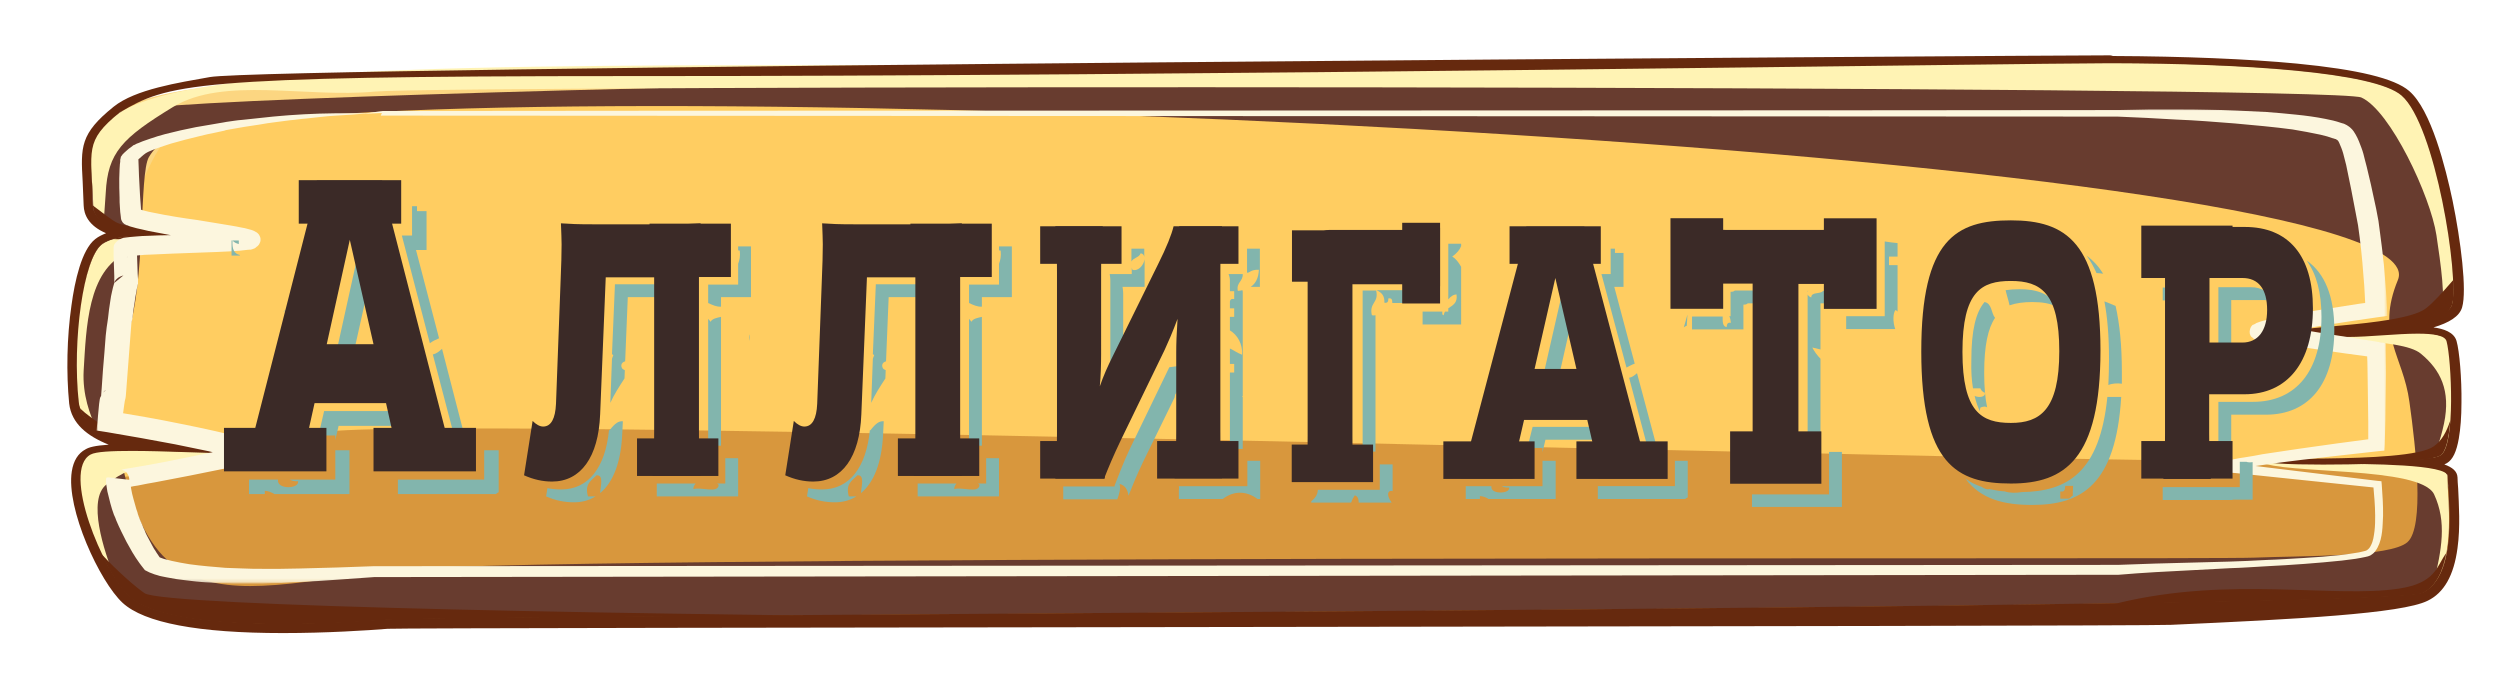
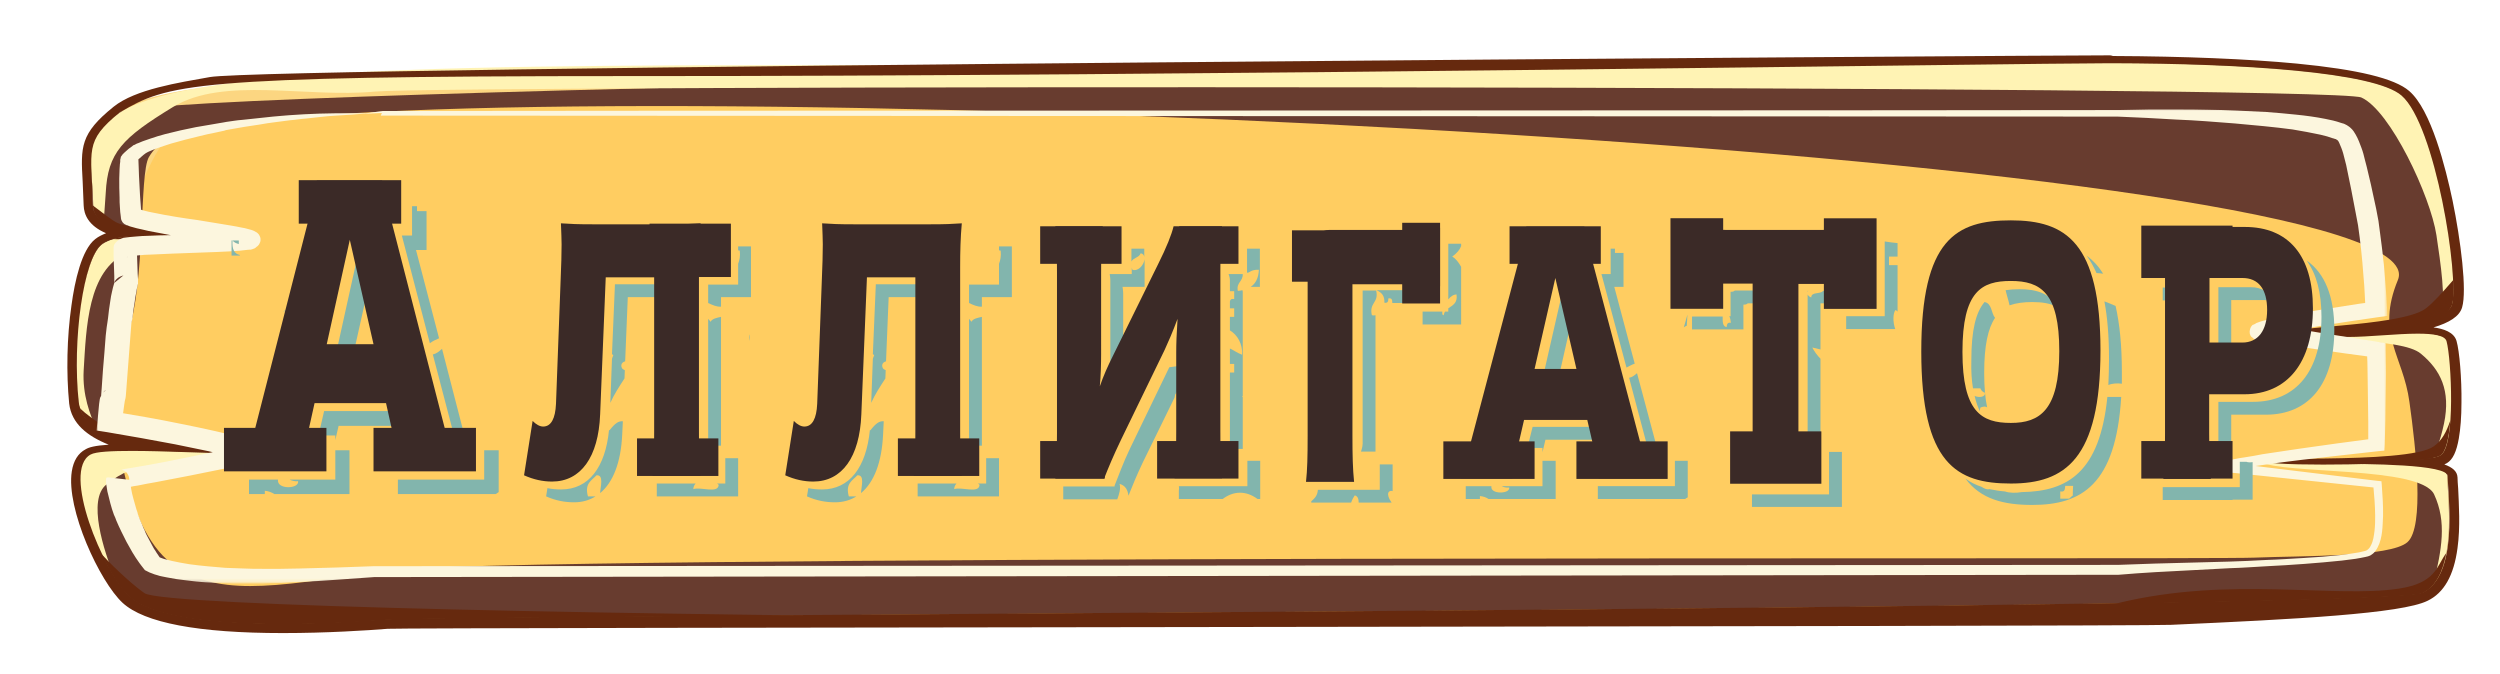
<svg xmlns="http://www.w3.org/2000/svg" version="1.1" id="Buttons" x="0px" y="0px" viewBox="0 0 759 204.5" style="enable-background:new 0 0 759 204.5;" xml:space="preserve">
  <style type="text/css">
	.st0{fill:#FFCD61;}
	.st1{fill:#FCD681;}
	.st2{fill:#D8973D;}
	.st3{filter:url(#Adobe_OpacityMaskFilter);}
	.st4{fill:url(#SVGID_1_);}
	.st5{mask:url(#frame_1_);fill:#683C2F;}
	.st6{fill:#FFF3B4;}
	.st7{fill:#66290E;}
	.st8{filter:url(#Adobe_OpacityMaskFilter_1_);}
	.st9{fill:#666666;}
	.st10{mask:url(#Light_1_);fill:#FCF6DE;}
	.st11{fill:#82B5AD;}
	.st12{fill:#3B2A27;}
</style>
  <g>
    <g>
      <g>
        <path class="st0" d="M36.5,34.2c9.2-7.3,566.2-15.1,604.9-14.9c39.2,0.1,79.5,2.6,87.8,9.8c10.3,8.9,17.6,55.3,15.3,63.5     c-2.3,8.2-33.5,9.6-33.5,9.6s30.4-3.5,31.8,1.7c1.4,5.2,2.8,31.6-1.8,34.5c-4.7,2.9-43.2,2.5-43.2,2.5s45.2-3.5,45.3,3.8     c0.1,7.3,3.3,30.1-7.6,35.4c-10.8,5.3-600.7,6.7-618.2,8.1c-17.5,1.4-65.9,4.1-78-7.1c-8.1-7.5-20.7-38-11.8-42.9     c5.2-2.8,47.1-0.8,47.1-0.8s-48.7,3.3-50.7-15.3s1.4-43.4,7-47.8c5.6-4.4,24.2-2.8,24.2-2.8s-26.5,2.4-26.8-9.2     C27.8,45.6,25.4,43,36.5,34.2z" />
      </g>
    </g>
    <g id="top_6_">
      <g id="top_5_">
        <path class="st1" d="M744.4,92.5c2.3-8.2-5-54.6-15.3-63.5c-8.4-7.2-48.6-9.7-87.8-9.8c-18.2,0-147.7,1.9-282.7,1.6     C206.9,20.6,48.3,18.7,36.5,34.2c-8.3,10.8-8.6,11.5-8.2,28.1c0.2,6,7.4,8.3,14.3,9c-4.6,0.3-9.3,1.1-11.7,3     c-2.8,2.2-5.1,9.7-6.4,18.9c8.7,6.6,16.4-51.3,31.7-55.2c34.1-8.7,639.3-32.4,673-8.9c14.3,9.9-9.1,55.1,13.4,66     C743.6,94.3,744.2,93.4,744.4,92.5z" />
      </g>
    </g>
    <g>
-       <path class="st2" d="M687.7,139.8c-33.2,1.7-541.6-13.6-588.2-8.8c-22.4,2.3-64.3,20-74.9,11.9c-1.7,10.2,8,31.9,14.6,38.2    c12.1,11.1,60.5,8.5,78,7.1c17.5-1.4,607.4-2.8,618.2-8.1c9-4.4,9.1-22.7,8.5-32.3C725,143,702,139.1,687.7,139.8z" />
-     </g>
+       </g>
    <defs>
      <filter id="Adobe_OpacityMaskFilter" filterUnits="userSpaceOnUse" x="23.5" y="19.2" width="721.3" height="170.3">
        <feColorMatrix type="matrix" values="1 0 0 0 0  0 1 0 0 0  0 0 1 0 0  0 0 0 1 0" />
      </filter>
    </defs>
    <mask maskUnits="userSpaceOnUse" x="23.5" y="19.2" width="721.3" height="170.3" id="frame_1_">
      <g class="st3">
        <linearGradient id="SVGID_1_" gradientUnits="userSpaceOnUse" x1="383.097" y1="1274.285" x2="383.097" y2="1083.671" gradientTransform="matrix(1 0 0 1 0 -1079)">
          <stop offset="0" style="stop-color:#A3A3A3" />
          <stop offset="0.101" style="stop-color:#898989" />
          <stop offset="0.313" style="stop-color:#585858" />
          <stop offset="0.514" style="stop-color:#323232" />
          <stop offset="0.699" style="stop-color:#171717" />
          <stop offset="0.861" style="stop-color:#060606" />
          <stop offset="0.984" style="stop-color:#000000" />
        </linearGradient>
        <rect x="15.4" y="4.7" class="st4" width="735.5" height="190.6" />
      </g>
    </mask>
    <path id="frame_20_" class="st5" d="M728,85c-6.8,16.5,1.6,22.9,3.5,37c2,14.2,4.6,38-0.6,42.6c-5.2,4.6-31.9,4.1-46.5,4.7   c-14.5,0.7-534.7-1.1-568.9,4.1s-50,7.7-63.6-2.5c-13.6-10.2-21.3-46.4-13.2-69.3c5.6-15.9,3.5-48.8,6.5-53.9   c3-5.1,7.9-7.9,29.7-10.6C207.9,20.8,743.5,47.3,728,85z M640.3,19.2c-38.3,0-594.8,7.6-603.9,14.9c-11.1,8.9-8.6,11.5-8.2,28.1   c0.2,6.8,4.3,8.8,7.6,9.3c1-0.3,1.8-0.4,2.5-0.4c1.2,0,2,0.3,2,0.3s-1,0.2-2.4,0.2c-0.6,0-1.3,0-2.1-0.1c-1.4,0.4-3.1,1.2-5,2.7   c-5.6,4.4-8,29.1-7,47.8c0.7,12.8,15,13.3,15,13.3s-6.2,0-11.4,2.8c-8.9,4.8,3.6,35.3,11.8,42.9c7.3,6.7,27.6,8.4,46.5,8.4   c12.6,0,24.5-0.8,31.5-1.3c17.5-1.4,607.4-2.8,618.2-8.1s7.7-28.2,7.6-35.4c-0.1-3.1-2.7-4.4-5.7-4.8c-1.8,0.5-3.7,0.5-5.2,0.5   c-1.8,0-3.2-0.2-3.2-0.2s2.7-0.5,5.7-0.5c0.9,0,1.8,0,2.7,0.2c1.2-0.3,2.5-0.8,3.6-1.5c4.7-2.9,3.3-29.3,1.8-34.5   c-0.8-2.9-8.4-3.6-8.4-3.6s8.6-2.6,10-7.8c2.3-8.2-5-54.6-15.3-63.5c-8.4-7.2-48.6-9.7-87.8-9.8C641,19.2,640.7,19.2,640.3,19.2   L640.3,19.2z" />
    <g id="light_28_">
      <g>
        <path class="st6" d="M23.8,122c0.4,3.6,2.5,6.4,5.6,8.5c-2.1-4.6-4.4-10.6-4-18c0.8-13.1,1.2-30.3,13-35.7     c11.7-5.4,32.2-3.8,35.1-4.4c2.1-0.5-21.6-1.3-34.8-1.7c1.2,0.3,2.5,0.5,3.8,0.6c-4.6,0.3-9.3,1.1-11.7,3     C25.2,78.7,21.9,103.4,23.8,122z" />
      </g>
      <g>
        <path class="st6" d="M73.7,136.5l-27.6,0.2c-8.7,0-17.4-0.1-19.5,1c-7.4,4-0.2,26.9,8.3,37.9c-3.5-8.6-8.4-23.9-2.6-28.5     c9.9-7.9,15.1-4.9,32.6-7.3C88.9,136.3,73.7,136.5,73.7,136.5z" />
      </g>
      <g>
        <path class="st6" d="M744,103.9c-1-5.3-46.5-4.6-45.5-3.2c2.8,3.5,30.4,1.5,36.5,6.7c5.9,4.9,9.1,11.1,7,21.2     c-1.2,5.6-2.7,9.1-3.5,10.6c1.1-0.2,2-0.5,2.4-0.8C745.6,135.4,745,109.2,744,103.9z" />
      </g>
      <g>
        <path class="st6" d="M743,144.6c-0.1-2.7-7.4-4.5-7.1-4.5c-14.6,0.2-51.9-1.1-49.7,0.1c7,3.9,48.7,1.2,52.8,9.9     c3.9,8.4,2.3,16.7-0.2,27.2C745.6,169.3,743.1,151,743,144.6z" />
      </g>
      <g>
        <path class="st6" d="M716.9,29.6c8.8,3.9,21,30,22.8,41.8c1.3,8.8,2.9,19.3,1.4,24.6c1.7-1,3-2.2,3.4-3.6     c2.3-8.2-5-54.6-15.3-63.5c-8.4-7.2-48.6-9.7-87.8-9.8c-19.8-0.1-166.8-0.5-311.2,0.5C192.2,20.5,64.4,16.7,36.5,34.1     c-12.3,7.6-8.6,11.5-8.2,28.1c0.1,2.4,1.2,4.2,3.1,5.6c0.2-1.9,0.4-4.7,0.7-9.2c0.6-12.3,5-16.7,20.4-26.1     c15.4-9.4,40.5-2.7,61.4-4.7C134.7,25.9,708.1,25.7,716.9,29.6z" />
      </g>
    </g>
    <g id="dark_5_">
      <g>
-         <path class="st7" d="M42.5,71.3c-3,0.2-6,0.6-8.4,1.3c17.8,0.1,39.2,0.9,42.7,0.1c6.1-1.3-35.5-1.7-41.7-5.3     c-1.1-0.6-3.6-2.5-6.9-5C28.5,68.3,35.6,70.5,42.5,71.3z" />
+         <path class="st7" d="M42.5,71.3c-3,0.2-6,0.6-8.4,1.3c17.8,0.1,39.2,0.9,42.7,0.1c6.1-1.3-35.5-1.7-41.7-5.3     c-1.1-0.6-3.6-2.5-6.9-5C28.5,68.3,35.6,70.5,42.5,71.3" />
      </g>
      <g>
        <path class="st7" d="M742.7,167.9c-2.9,3.8-3,9.1-14.4,10.8c-19.5,3-51.2-3.9-85.3,4.4c-34.1,8.3-587.5,4.8-599.1-3     c-2.5-1.7-7.9-6.3-13.2-12c2.7,5.7,5.8,10.5,8.5,13c12.1,11.1,60.5,8.5,78,7.1c17.5-1.4,607.4-2.8,618.2-8.1     C739.7,178,741.7,173.3,742.7,167.9z" />
      </g>
      <g>
        <path class="st7" d="M700.5,101.2c6.2,1.2,27.7-0.5,20,0c9.4-1.1,22.5-3.6,24-8.8c0.4-1.5,0.5-4.1,0.4-7.5     c-3.6,4.2-6.6,7.4-8.5,8.8C728.5,99.5,688.8,99,700.5,101.2z" />
      </g>
      <g>
        <path class="st7" d="M30.8,129c-2.3-1.7-4.4-3-6.6-5.1c2.4,7.9,14.1,11.4,25.6,12.8c-1.7,0-3.5,0-5.2,0     c12.3,0.5,24.8,0.6,30.8,0.5C91.6,137,37.1,133.7,30.8,129z" />
      </g>
      <g>
        <path class="st7" d="M687.1,140.2c8.4,1.7,46.7,0.4,41.4,0c6-0.4,11-1,12.4-1.9c1.7-1.1,2.6-5.3,3-10.6c-1.2,3.5-2.5,6-5,7.8     C730.9,141.3,676.3,138,687.1,140.2z" />
      </g>
    </g>
    <path id="top_x5F_frame_4_" class="st7" d="M640.3,19.2c0.3,0,0.7,0,1,0c39.2,0.1,79.5,2.6,87.8,9.8c10.3,8.9,17.6,55.3,15.3,63.5   c-2.3,8.2-46.1,7.7-36.9,9.4c1.5,0.3,3.3,0.4,5.4,0.4c6.3,0,14.7-1,21.1-1c4.8,0,8.4,0.5,8.8,2.4c1.4,5.2,2.8,31.6-1.8,34.5   c-2.4,1.5-11.8,1.7-21.7,1.7c-2.9,0-5.9,0-8.7,0c-6.3,0-11.9,0.1-15.1,0.5c-2.2,0.3,0.5,0.4,5.5,0.4c1.4,0,3,0,4.8,0   c14.3,0,37.2,0.2,37.3,3.7c0.2,7.3,3.3,30.1-7.6,35.4c-10.8,5.3-600.7,6.7-618.2,8.1c-7,0.5-18.9,1.3-31.5,1.3   c-18.9,0-39.3-1.7-46.5-8.4c-8.1-7.5-20.7-38-11.8-42.9c1.6-0.9,6.6-1.1,12.6-1.1c9.7,0,22.3,0.7,29.3,0.7c2.6,0,4.4-0.1,5.2-0.3   c3.8-1.4-48.7,3.3-50.7-15.3s1.4-43.4,7-47.8c2.7-2.1,7.1-2.5,11.6-2.5c2.8,0,5.7,0.2,8,0.2c1.8,0,3.4-0.1,4.5-0.5   c4.7-1.5-26.5,2.4-26.8-9.2c-0.4-16.7-2.8-19.2,8.2-28.1c14.7-8.5,20.3-11,153.2-11C360.1,23.2,614.8,19.2,640.3,19.2 M640.4,16.8   L640.4,16.8c-18.2,0-559.8,3.5-576.7,6.6c-9.5,1.7-22.6,3.7-29.2,9c-10.2,8.2-10,12.2-9.4,22.8c0.1,2.1,0.2,4.4,0.3,7.2   c0.1,2.7,1.4,6.1,6.8,8.4c-1.2,0.5-2.3,1-3.3,1.8c-4.1,3.2-6.2,12.7-7.2,20.1c-1.4,9.7-1.6,20.6-0.7,29.8c0.7,6.1,5.5,9.9,12,12.5   c-4.3,0.3-6,0.8-7,1.4c-2.3,1.2-3.7,3.5-4.2,6.7c-1.8,11.4,8.5,33.5,15.4,39.9c6.6,6.1,23,9.2,48.7,9.2c13.2,0,25.6-0.8,31.8-1.3   c4.6-0.4,531.5-0.7,541.4-1.2c38-1.7,70-3.4,77.9-7.3c5-2.4,8-7.7,9.1-16c0.9-6.4,0.4-13.5,0.2-18.1c-0.1-1.4-0.2-2.5-0.2-3.4   c-0.1-1.8-1.5-3-4-3.9c0.3-0.1,0.5-0.3,0.8-0.4c1.8-1.1,2.9-3.5,3.6-7.5c0.5-2.9,0.8-6.5,0.8-10.9c0.1-7.2-0.6-15.6-1.5-18.7   c-0.8-2.7-4-3.7-7-4.1c4.7-1.4,7.9-3.3,8.7-6.1c1.5-5.1-0.4-20.2-2.9-32.4c-2.1-9.9-6.5-27.6-13.2-33.3c-4.4-3.8-15.6-6.5-34.1-8.3   c-14.7-1.4-34.1-2.2-55.8-2.3C641,16.8,640.7,16.8,640.4,16.8L640.4,16.8z" />
    <defs>
      <filter id="Adobe_OpacityMaskFilter_1_" filterUnits="userSpaceOnUse" x="29.3" y="33.1" width="695.6" height="143.9">
        <feColorMatrix type="matrix" values="1 0 0 0 0  0 1 0 0 0  0 0 1 0 0  0 0 0 1 0" />
      </filter>
    </defs>
    <mask maskUnits="userSpaceOnUse" x="29.3" y="33.1" width="695.6" height="143.9" id="Light_1_">
      <g class="st8">
        <rect x="17.4" y="1.1" class="st9" width="736.6" height="197.8" />
      </g>
    </mask>
    <path id="Light_6_" class="st10" d="M116.2,33.7c3-0.1,524.2-0.2,527.2-0.3s6-0.1,8.9-0.2c3,0,6,0,8.9,0s6,0,8.9,0.1   c6,0.1,11.9,0.4,17.9,0.7c3,0.2,6,0.5,9,0.8c3,0.3,6,0.7,9,1.3c1.5,0.3,3,0.6,4.7,1.2c0.2,0.1,0.4,0.1,0.7,0.2l0.3,0.1l0.4,0.2   l0.2,0.1l0.2,0.1l0.1,0.1c0.1,0,0.1,0,0.2,0.1c0.3,0.2,0.6,0.4,0.8,0.6c0.8,0.7,1.2,1.4,1.6,2.1c0.8,1.4,1.2,2.6,1.7,3.9   s0.8,2.5,1.1,3.8c0.7,2.5,1.2,5,1.8,7.4l1.6,7.4l0.7,3.7l0.5,3.8c0.3,2.5,0.7,5,0.9,7.5c0.2,1.3,0.3,2.5,0.4,3.8   c0.1,1.3,0.2,2.5,0.3,3.8c0.2,2.5,0.4,5,0.5,7.6l0.1,2.3l-2.8,0.4l-8.9,1.3c-3,0.5-5.9,0.9-8.9,1.4c-2.9,0.5-5.9,1-8.8,1.5   c-1.5,0.3-2.9,0.5-4.3,0.9c-0.7,0.1-1.4,0.3-2,0.5c-0.3,0.1-0.6,0.2-0.8,0.2l-0.2,0.1c0,0,0,0,0.1,0l0.1,0l0.1-0.1   c0.1,0,0.2-0.2,0.4-0.4c0.2-0.2,0.4-0.6,0.5-1.3c0-0.3-0.1-0.6-0.2-0.9c-0.1-0.1-0.1-0.2-0.2-0.4c-0.1-0.1-0.2-0.2-0.2-0.3   c-0.1,0-0.1-0.1-0.2-0.2c-0.1,0-0.2-0.1-0.2-0.1c-0.1,0-0.2-0.1-0.3-0.2s-0.1,0-0.2-0.1l-0.1,0c-0.2-0.1-0.2,0-0.1,0l1.1,0.2   l2.2,0.4l4.4,0.7l8.9,1.5l17.8,2.8l2.3,0.4v1.8c0,2.4,0.1,4.9,0.1,7.3l-0.1,7.2l-0.1,7.2c0,1.2-0.1,2.4-0.1,3.7l-0.1,3.7l-0.1,1.7   l-2,0.2l-11.6,1.3l-11.4,1.3c-3.8,0.5-7.6,0.9-11.4,1.5c-1.9,0.3-3.8,0.5-5.7,0.8c-0.9,0.1-1.9,0.3-2.8,0.5   c-0.4,0.1-0.9,0.2-1.3,0.3c-0.2,0-0.4,0.1-0.6,0.1c-0.1,0-0.2,0-0.2,0H677c0,0,0.1,0,0.2-0.1c0,0,0.1-0.1,0.2-0.1l0.1-0.1   c0.1,0,0.1-0.1,0.1-0.2c0.1,0,0.1-0.1,0.1-0.2s0.1-0.2,0.1-0.3c0.1-0.2,0-0.5-0.1-0.7c-0.2-0.3-0.2-0.4-0.3-0.5   c-0.1,0-0.2-0.1-0.2-0.1c-0.1,0-0.1,0-0.1,0c-0.1,0-0.2-0.1-0.2-0.1s-0.1,0-0.1,0c-0.2,0-0.1,0-0.1,0l0.7,0.1l1.4,0.2l2.9,0.4   l5.7,0.7l11.5,1.4l11.5,1.4l11.5,1.4l1.1,0.1l0.1,1l0.3,4.7c0.1,1.6,0.1,3.2,0.1,4.8c-0.1,1.6-0.1,3.2-0.3,4.8   c-0.2,1.6-0.5,3.2-1.4,4.9c-0.2,0.4-0.5,0.8-0.8,1.2s-0.8,0.8-1.3,1.1c-0.6,0.3-1.1,0.4-1.6,0.5c-0.5,0.1-1,0.2-1.5,0.3   c-1.9,0.4-3.8,0.5-5.7,0.8c-3.7,0.4-7.5,0.7-11.3,1s-7.5,0.5-11.3,0.7s-7.5,0.5-11.3,0.6l-22.6,1.2c-3.7,0.2-7.5,0.5-11.2,0.8   l-529.6,0.7l-11.3,0.8c-3.7,0.3-7.5,0.5-11.3,0.7l-5.7,0.3c-1.9,0-3.8,0.1-5.7,0.2c-1.9,0-3.7,0-5.7,0c-1,0-2,0-2.9,0l-2.9-0.1   c-3.8-0.1-7.7-0.4-11.5-0.9c-2-0.2-3.9-0.5-5.9-0.9c-0.5-0.1-1-0.2-1.5-0.3s-1-0.2-1.5-0.4c-0.5-0.1-1-0.3-1.5-0.5   c-0.3-0.1-0.5-0.2-0.8-0.3l-0.4-0.2l-0.4-0.2l-0.6-0.3l-0.4-0.5c-0.2-0.3-0.5-0.6-0.7-0.9l-0.6-0.8c-0.4-0.5-0.7-1.1-1.1-1.6   c-0.3-0.5-0.7-1.1-1-1.6l-0.9-1.6l-0.9-1.6c-0.3-0.5-0.5-1.1-0.8-1.6s-0.5-1.1-0.8-1.6l-0.8-1.7l-0.7-1.6c-0.2-0.6-0.4-1.1-0.7-1.7   c-0.4-1.1-0.8-2.3-1.1-3.5c-0.3-1.2-0.6-2.4-0.9-3.6c-0.1-0.6-0.2-1.2-0.3-1.9c-0.1-0.3-0.1-0.7-0.1-1c0-0.2,0-0.4,0-0.6v-0.3   l0.1-0.4l6.9,0.8c0.2-0.7-0.3-1.7-0.6-2.1c-0.2-0.4-1-0.9-1.1-0.9c-0.2-0.1-0.4-0.2-0.6-0.2c-0.2,0-0.2,0-0.3,0c-0.1,0-0.2,0-0.2,0   h-0.1h-0.2c-0.2,0-0.2,0-0.2,0c0,0,0.1,0,0.1,0l0.5,0c0.4,0,0.8-0.1,1.2-0.2c0.8-0.1,1.7-0.3,2.5-0.4c1.7-0.3,3.4-0.6,5.2-0.9   c3.4-0.6,6.9-1.3,10.3-2l10.3-2.1l5.2-1.1l2.5-0.5c-0.1,0-0.1,0-0.1,0c-0.1,0-0.2,0-0.5,0.2l-0.1,0.1c-0.1,0-0.1,0.1-0.2,0.1   c-0.1,0.1-0.2,0.1-0.3,0.3c-0.1,0.1-0.2,0.3-0.3,0.5c-0.1,0.2-0.2,0.4-0.2,0.7s-0.1,0.5-0.1,0.7c0,0.1,0.1,0.2,0.1,0.3   s0.1,0.2,0.1,0.3c0.1,0.1,0.1,0.2,0.1,0.2c0,0,0.1,0.1,0.1,0.2c0.1,0,0.1,0.1,0.1,0.1l0.1,0.1c0.2,0.3,0.3,0.3,0.4,0.4   c0.1,0,0.1,0,0.1,0s-0.1,0-0.2-0.1c-0.5-0.2-1.2-0.5-2-0.7c-0.8-0.2-1.6-0.5-2.4-0.6c-1.6-0.4-3.3-0.8-5-1.2   c-3.4-0.7-6.8-1.4-10.2-2.1c-3.4-0.6-6.9-1.3-10.3-1.9c-3.4-0.6-6.9-1.2-10.4-1.8l-3.2-0.5l0.3-2.8c0.2-1.8,0.3-3.5,0.5-5.3   l0.2-1.4l0.1-0.4l0.1-0.3l0.1-0.1l0.1-0.2c0,0,0.1-0.2,0.1-0.3c0.4-0.3-1,0.5,1.6-1.6c4-1-3.3,1.1-0.4,0.3c0.1,0-0.1,0-0.4,0.3   c-0.4,0.4-0.8,0.9-0.9,1.4c-0.1,0.2-0.1,0.6-0.1,0.5l0,0l0,0l0.1-0.6l0.2-2.6c0.2-3.5,0.5-7,0.8-10.5l0.4-5.2l0.3-2.6l0.2-1.3   l0.2-1.4l0.3-2.6l0.4-2.7c0.1-0.9,0.3-1.8,0.5-2.7c0.2-0.9,0.4-1.8,0.7-2.7l2.8-2.3c-2.7,0.7-2.9,2.6-2.7,2.1   c-0.1,0.1-0.1,0.4-0.1,0.4v0.1v0.1v0v-0.1v-0.3v-0.7v-1.4l-0.1-2.9l-0.1-2.9v-1.5c0-0.3,0-0.5,0-0.9v-0.2V75v-0.1   c0.1-0.1,0.1-0.3,0.1-0.5c1.3-2.3,3.7-2.2,2.7-2.1l0,0H37h0.1l0.4-0.1c1.4-0.2,2.5-0.3,3.8-0.4c1.2-0.1,2.4-0.2,3.5-0.2   c2.3-0.1,4.6-0.2,6.9-0.2l13.7-0.2c2.2,0,4.5-0.1,6.7-0.2c0.5,0,1-0.1,1.5-0.1c0.3,0,0.4,0,0.7-0.1h0.1c0,0-0.1,0-0.1,0l0,0h0.1   c0.1,0,0,0,0,0h-0.1c-0.1,0-0.2,0-0.4,0.2c-0.1,0-0.2,0.1-0.3,0.1c-0.2,0.1-0.3,0.2-0.4,0.3s-0.2,0.2-0.3,0.3s-0.2,0.2-0.3,0.4   c-0.1,0.1-0.2,0.3-0.2,0.5s-0.1,0.4-0.1,0.6c0,0.4,0.1,0.7,0.2,1.1c0.1,0.1,0.1,0.2,0.2,0.3c0.1,0.1,0.2,0.2,0.2,0.3   c0.1,0.1,0.2,0.2,0.3,0.3c0.1,0,0.1,0.1,0.2,0.1c0.2,0.1,0.3,0.2,0.3,0.2c0.1,0,0.1,0,0,0c-0.1,0-0.3-0.1-0.5-0.2   c-0.4-0.1-1-0.2-1.5-0.4c-2.1-0.5-4.3-0.8-6.5-1.2l-6.7-1.1c-4.5-0.8-8.9-1.6-13.5-2.5c-1.1-0.3-2.3-0.5-3.5-0.8   c-0.6-0.2-1.2-0.3-1.8-0.5c-0.3-0.1-0.7-0.2-1-0.4l-0.1,0l-0.1,0c0.1,0-0.8-0.4-0.4-0.2c-0.3-0.1-0.7-0.5-0.8-0.6   c-0.1-0.1-0.1-0.2-0.2-0.3l-0.1-0.2c-0.1-0.1-0.1-0.2-0.1-0.2c-0.1-0.1-0.1-0.2-0.1-0.3c-0.1-0.3-0.1-0.4-0.1-0.6   c-0.1-0.6-0.1-1.1-0.2-1.6l-0.1-1.5c-0.1-1-0.1-2-0.1-2.9c-0.1-1.9-0.1-3.9-0.1-5.8l0.1-2.9l0.1-1.5l0.1-0.7v-0.4v-0.2   c0-0.1,0-0.1,0.1-0.4l0.1-0.5l0.3-0.4l0.2-0.3c0.1-0.1,0.2-0.2,0.2-0.2l0.4-0.4c0.3-0.3,0.6-0.5,0.9-0.8c0.3-0.3,0.6-0.5,0.9-0.7   l0.9-0.7l0.2-0.1l0.1,0c0.5-0.3,0.9-0.5,1.3-0.6c0.4-0.2,0.8-0.3,1.2-0.5c0.8-0.3,1.5-0.5,2.3-0.8c1.5-0.5,3-1,4.6-1.4   c3.1-0.8,6.2-1.5,9.3-2.1c1.6-0.3,3.1-0.5,4.7-0.8l2.3-0.4l0.6-0.1l0.6-0.1l1.1-0.2c1.6-0.2,3.1-0.5,4.7-0.6l4.7-0.5   c1.6-0.2,3.1-0.3,4.7-0.5l2.3-0.2l2.4-0.2c1.6-0.1,3.1-0.2,4.7-0.3l4.7-0.2c1.6,0,3.1-0.1,4.7-0.1c1.6,0,3.1,0,4.7,0   c1.6,0,3.1,0,4.7,0L116.2,33.7v0.6l-4.7,0.2c-1.6,0-3.1,0.2-4.7,0.3c-1.6,0.1-3.1,0.2-4.7,0.3c-1.6,0.1-3.1,0.2-4.7,0.4L92.8,36   c-1.6,0.1-3.1,0.4-4.7,0.5l-2.3,0.3l-2.3,0.3c-1.5,0.2-3.1,0.4-4.6,0.7l-4.6,0.7c-1.5,0.3-3.1,0.5-4.6,0.8l-1.1,0.2L68,39.7   l-0.5,0.1l-2.3,0.5c-1.5,0.3-3,0.6-4.5,1c-3,0.7-6,1.5-8.8,2.3c-1.4,0.5-2.9,0.9-4.2,1.4c-0.7,0.3-1.4,0.5-2,0.8   c-0.3,0.1-0.7,0.3-0.9,0.4s-0.5,0.3-0.7,0.4l0.3-0.2l-0.8,0.6c-0.3,0.2-0.5,0.5-0.7,0.6c-0.2,0.2-0.5,0.5-0.7,0.6l-0.3,0.3   c-0.1,0-0.1,0.1-0.1,0.1L41.6,49l0.4-1l0.1,2.6l0.1,2.8c0.1,1.9,0.2,3.8,0.3,5.7c0.1,1,0.1,1.9,0.2,2.8l0.1,1.4   c0.1,0.5,0.1,0.9,0.2,1.2c0,0.1,0.1,0.1,0,0.1c0,0,0,0-0.1-0.1c0,0-0.1-0.1-0.1-0.1s-0.1-0.1-0.1-0.1c-0.1,0-0.1-0.1-0.2-0.2   c-0.1-0.1-0.4-0.5-0.7-0.6c0.3,0.1-0.5-0.2-0.4-0.2h0.1l0.1,0c0.2,0,0.4,0.1,0.6,0.2c0.4,0.1,0.9,0.3,1.4,0.4   c1,0.3,2.1,0.5,3.1,0.7c4.3,0.9,8.8,1.6,13.2,2.2l6.7,1.1c2.3,0.4,4.5,0.7,6.8,1.2c0.6,0.1,1.2,0.2,1.8,0.4   c0.3,0.1,0.7,0.2,1.1,0.3c0.2,0.1,0.4,0.1,0.8,0.3c0.2,0.1,0.4,0.2,0.7,0.4c0.1,0,0.2,0.1,0.3,0.2c0.1,0.1,0.3,0.2,0.4,0.4   c0.1,0.1,0.2,0.2,0.2,0.3c0.1,0.1,0.1,0.2,0.2,0.4c0.2,0.4,0.2,0.7,0.2,1.1s-0.2,0.8-0.4,1.2c-0.1,0.2-0.2,0.3-0.3,0.4   c-0.1,0.1-0.2,0.2-0.3,0.3c-0.2,0.1-0.3,0.2-0.5,0.4c-0.1,0.1-0.2,0.1-0.3,0.2c-0.4,0.2-0.7,0.2-0.8,0.3c-0.1,0-0.2,0-0.3,0.1   l-0.2,0l-0.2,0h-0.1c-0.4,0-0.7,0.1-1,0.1c-0.7,0.1-1.2,0.1-1.8,0.2c-2.4,0.2-4.7,0.3-7,0.4L52.3,77c-2.3,0.1-4.5,0.2-6.7,0.3   c-1.1,0-2.2,0.1-3.3,0.2c-1,0.1-2.2,0.2-3,0.4L39,78h-0.1h-0.1l0,0c-1.1,0.1,1.3,0.3,2.6-2c0.1-0.1,0.1-0.3,0.1-0.4v-0.1v-0.1   c0,0,0,0,0,0V76l0.1,1.4l0.1,2.9l0.1,2.9l0.1,1.5v0.8v0.4V86v0.2v0.1l-0.1,0.1c0,0-0.1,0.3-0.1,0.4c0.2-0.5-0.1,1.3-2.7,2.1   l2.8-2.3c-0.2,0.8-0.4,1.6-0.5,2.5c-0.2,0.8-0.3,1.6-0.4,2.5l-0.4,2.5l-0.3,2.6L39.9,98l-0.1,1.3l-0.2,2.6l-0.4,5.2l-0.8,10.5   l-0.2,2.6l-0.1,0.7l-0.2,0.8l-0.2,1.3l-0.7,5.2l-2.9-3.3c3.5,0.6,7,1.2,10.5,1.8c3.5,0.6,6.9,1.3,10.4,2c3.5,0.7,6.9,1.4,10.4,2.2   c1.7,0.4,3.5,0.8,5.3,1.3c0.9,0.2,1.8,0.5,2.7,0.7c0.9,0.3,1.8,0.5,2.9,1c0.3,0.1,0.5,0.3,0.9,0.5c0.2,0.1,0.4,0.2,0.6,0.4   c0.2,0.2,0.5,0.4,0.9,0.8l0.1,0.1c0.1,0.1,0.1,0.1,0.2,0.2c0.1,0.1,0.1,0.1,0.1,0.2c0.1,0.1,0.1,0.2,0.1,0.3   c0.1,0.1,0.1,0.2,0.1,0.3s0.1,0.3,0.1,0.4c0.1,0.3,0,0.5-0.1,0.8c-0.1,0.3-0.2,0.5-0.3,0.8c-0.2,0.3-0.3,0.4-0.4,0.6   c-0.2,0.2-0.3,0.3-0.4,0.4c-0.1,0-0.2,0.1-0.2,0.2l-0.2,0.1c-0.5,0.3-0.8,0.4-1.1,0.5c-0.3,0.1-0.5,0.1-0.8,0.2l-2.7,0.5l-5.2,1.1   l-10.4,2.1c-3.5,0.7-6.9,1.3-10.4,2c-1.7,0.3-3.5,0.6-5.3,1c-0.9,0.1-1.8,0.3-2.7,0.5c-0.4,0.1-0.9,0.1-1.4,0.2   c-0.3,0-0.5,0-0.8,0.1c-0.2,0-0.3,0-0.5,0c-0.2,0-0.3,0-0.5,0H36h-0.2h-0.2c-0.1,0-0.2,0-0.3,0s-0.2,0-0.3-0.1   c-0.2,0-0.4-0.1-0.7-0.2c-0.1,0-0.9-0.5-1.1-0.9c-0.3-0.3-0.8-1.4-0.6-2.1l6.9,0.8l0,0v0.1c0,0,0,0.2,0,0.3c0,0.2,0,0.5,0.1,0.7   c0.1,0.5,0.1,1,0.2,1.5c0.2,1.1,0.4,2.1,0.7,3.1c0.3,1.1,0.6,2.1,0.9,3.2c0.2,0.5,0.4,1.1,0.5,1.6l0.6,1.6l0.7,1.6   c0.2,0.5,0.4,1.1,0.7,1.6c0.2,0.5,0.4,1.1,0.7,1.6l0.8,1.5l0.8,1.5c0.3,0.5,0.5,1,0.9,1.5c0.3,0.5,0.6,1,0.9,1.4l0.4,0.6l0.4,0.5   l-1-0.7l0.2,0.1l0.2,0.1c0.1,0,0.3,0.1,0.5,0.2c0.4,0.1,0.7,0.3,1.1,0.4c0.4,0.1,0.8,0.2,1.2,0.3c0.4,0.1,0.8,0.2,1.2,0.3   c1.7,0.4,3.5,0.7,5.3,1c3.6,0.5,7.3,0.8,11,1.1l2.8,0.1l2.8,0.1c1.8,0.1,3.7,0.1,5.6,0.1h5.5l5.6-0.1c3.7-0.1,7.5-0.2,11.3-0.3   l11.3-0.4l529.6-0.4c3.8-0.1,7.5-0.3,11.3-0.4l11.3-0.3c3.7-0.1,7.5-0.2,11.3-0.3c3.7-0.1,7.5-0.3,11.3-0.5   c3.7-0.1,7.5-0.4,11.3-0.6c3.7-0.2,7.5-0.5,11.2-0.9c1.8-0.2,3.7-0.5,5.5-0.8c0.4-0.1,0.9-0.2,1.3-0.3c0.4-0.1,0.9-0.2,1-0.3   c0.5-0.3,1-0.8,1.3-1.5c0.7-1.3,0.9-2.8,1.1-4.4s0.2-3.1,0.2-4.7s-0.1-3.1-0.2-4.7l-0.4-4.8l1.1,1.1l-11.5-1.2l-11.5-1.2l-11.5-1.2   l-5.7-0.6l-2.9-0.3l-1.5-0.1l-0.8-0.1c-0.2,0-0.4,0-0.8-0.2l-0.2,0c-0.1,0-0.2-0.1-0.3-0.1l-0.1-0.1c-0.1,0-0.2-0.1-0.2-0.2   c-0.2-0.1-0.3-0.2-0.4-0.5c-0.1-0.3-0.2-0.5-0.1-0.8c0-0.1,0.1-0.3,0.1-0.4c0.1-0.1,0.1-0.1,0.1-0.2c0.1-0.1,0.1-0.1,0.2-0.2   l0.1-0.1c0.1,0,0.2-0.1,0.2-0.2c0.2-0.1,0.3-0.2,0.4-0.3c0.1,0,0.2-0.1,0.3-0.1c0.2,0,0.3-0.1,0.5-0.1c0.3-0.1,0.5-0.1,0.8-0.2   c0.5-0.1,1-0.2,1.5-0.3c1-0.2,2-0.4,2.9-0.5c1.9-0.3,3.8-0.6,5.7-1c3.8-0.6,7.6-1.1,11.4-1.7l11.4-1.6l11.3-1.5l-2,2v-3.6   c0-1.2,0-2.4,0-3.6l-0.1-7.2l-0.1-7.2c0-2.4-0.1-4.7-0.2-7.2l2.3,2.2c-6-0.8-12-1.6-17.9-2.5l-8.9-1.3l-4.4-0.7l-2.2-0.3l-1.2-0.2   c-0.3,0-0.6-0.1-1.2-0.3c-0.1,0-0.2,0-0.2-0.1c-0.1,0-0.2-0.1-0.3-0.1c-0.1,0-0.3-0.1-0.4-0.2c-0.1,0-0.2-0.1-0.2-0.2   c-0.1-0.1-0.2-0.1-0.3-0.2c-0.1,0-0.2-0.2-0.3-0.3c-0.1-0.1-0.2-0.2-0.2-0.4c-0.2-0.3-0.2-0.7-0.2-1.1c0.1-0.8,0.3-1.2,0.5-1.5   c0.2-0.3,0.4-0.5,0.6-0.5c0.1-0.1,0.2-0.1,0.2-0.1c0.1,0,0.2-0.1,0.2-0.1c0.2-0.1,0.4-0.2,0.5-0.3c0.3-0.1,0.5-0.2,0.8-0.3   c0.5-0.2,0.9-0.3,1.3-0.4c0.8-0.2,1.6-0.4,2.3-0.6c1.5-0.4,3-0.6,4.6-0.9c3-0.5,6-1.1,9-1.6c3-0.5,6-0.9,8.9-1.4s6-0.9,9-1.3   l-2.7,2.7c-0.1-2.5-0.3-4.9-0.4-7.4c-0.1-1.2-0.2-2.5-0.3-3.7c-0.1-1.2-0.2-2.5-0.3-3.7c-0.2-2.5-0.5-4.9-0.8-7.4l-0.5-3.7   l-0.7-3.7l-1.4-7.3c-0.5-2.5-1-4.9-1.5-7.3c-0.3-1.2-0.6-2.4-0.9-3.5c-0.3-1.1-0.8-2.3-1.2-3.2c-0.2-0.5-0.5-0.9-0.8-1   c-0.1-0.1-0.1,0-0.1-0.1l-0.1,0l-0.1-0.1l-0.1,0l0,0c0.1,0-0.2-0.1,0.1,0l-0.1,0l-0.1,0l-0.2-0.1c-0.1,0-0.2-0.1-0.4-0.1   c-1.1-0.4-2.4-0.8-3.8-1.1c-2.7-0.6-5.6-1.1-8.5-1.6c-2.9-0.4-5.8-0.7-8.7-1c-5.9-0.6-11.8-1.1-17.7-1.5c-2.9-0.2-5.9-0.4-8.9-0.5   l-8.9-0.5c-3-0.1-5.9-0.3-8.9-0.4l-527.3-0.3L116.2,33.7L116.2,33.7z" />
  </g>
  <path class="st11" d="M227.5,101.5v2C227.7,102.7,227.7,102,227.5,101.5z" />
  <path class="st11" d="M512.1,98.9c0.1-1,0.1-2.1,0.2-3.4c-0.4,1.4-0.7,2.7-1.1,3.9C511.5,99.2,511.7,99,512.1,98.9z" />
  <path class="st11" d="M483.4,78.6h-0.6v0.7c0.2-0.1,0.5-0.3,0.7-0.4C483.4,78.7,483.4,78.6,483.4,78.6z" />
-   <path class="st11" d="M332,84h-0.2v0.4C331.9,84.2,331.9,84.1,332,84z" />
  <path class="st11" d="M72.5,74.1c0-0.3,0-0.7,0-1.1h-1.9C71,73.6,71.8,73.9,72.5,74.1z" />
  <path class="st11" d="M88.8,94.5v-0.6c-1.1,0.1-2.1,0.3-2.9,0.6H88.8z" />
  <path class="st11" d="M70.6,73h-0.3v4.6h2.5v-0.2C71.1,77.1,70.4,75.6,70.6,73z" />
  <path class="st11" d="M568.7,84h-0.2v0.4C568.6,84.2,568.6,84.1,568.7,84z" />
  <path class="st11" d="M322.8,87.1h1.3v-1.9c0-0.4-0.1-0.9-0.2-1.2c-0.3,0.4-0.7,0.8-1.1,1.2V87.1z" />
  <path class="st11" d="M338.4,147.4v0.3h-15.6v3.9h16.4c0.6-1.6,1.1-3.3,0.7-4.7c1.8,0.5,2.5,1.9,2.7,3.6c1.2-3,2.4-6,4.4-10.2  l9.6-19.6c0,0,0,0,0,0c0.2-1.3,0.3-1.1,0.5-1.3l2.1-4.5V111c-1.4,0.1-2.8,0.3-4.2,0.5l-11.9,24.6  C340.9,140.7,339.7,144.2,338.4,147.4z" />
  <path class="st11" d="M359.6,102.6c0.1-1,0.2-2,0.3-3.3c-0.5,1.3-0.9,2.6-1.4,3.7C358.9,102.9,359.3,102.7,359.6,102.6z" />
  <path class="st11" d="M323.6,83.3h-0.8v0.7c0.3-0.1,0.6-0.2,0.9-0.4C323.6,83.4,323.6,83.3,323.6,83.3z" />
  <path class="st11" d="M371.2,151.5c3.3-2.5,7.1-2.6,10.6,0h0.8v-11.6h-3.9v7.7h-20.8c0.1,0.4,0.1,0.8,0,1.3h0v2.6H371.2z" />
  <path class="st11" d="M373.4,85v3.4c0.4,0,0.8,0,1.3,0c0,1.3,0,1.6,0,2.4c-0.9-0.2-1.2,0.2-1.3,0.7v2.1c0.4,0,1.3,0,1.3,0  c0,1.3,0,1.3,0,2.6c0,0-0.9,0-1.3,0v4.1c2.3,1.4,3.9,4.1,3.7,7.4c-1.4-0.5-2.4-1.3-3.7-1.9v4.7c0.4,0,1.3,0,1.3,0s0,1.3,0,2.6  c0,0-0.9,0-1.3,0v20.5c0,1.1-0.4,2.7-0.4,2.7h4.3v-15.8c-0.1-0.1-0.2-0.1-0.2-0.2c0.1,0,0.2-0.1,0.2-0.1V88.8c0-0.2,0-0.5-0.1-0.7  c-0.4,0.1-0.9,0.2-1.4,0.2c-0.5-2.6,1.6-2.8,1.5-5.1H373C373,83.3,373.4,84.2,373.4,85z" />
  <path class="st11" d="M379.7,87.1h2.8V75.5h-3.9v7.3c0.8,0.1,1.1-1,3.6-0.9C382.1,84.4,381.2,86.1,379.7,87.1z" />
  <path class="st11" d="M549,88.3h-0.2v0.4C548.8,88.5,548.9,88.4,549,88.3z" />
  <path class="st11" d="M556.6,88.3c0,0-0.3,0-0.4,0h-2.7c-0.8,1.1-3.6,0.2-3.6,2c-0.6-0.2-0.9-0.5-1.1-0.9v43.9h3.9v-24.4  c-1-1-1.8-2.1-2.5-3.4c1.3,0.3,2,0.5,2.5,0.6v-14h3.9V88.3z" />
  <path class="st11" d="M529.3,92.5c1.3,0,1-0.4,1.4-0.4h3.8v-3.9h-7.7c-0.4,0-0.1,0.4-1.4,0.4V96H525c0.3,0.5,0.4,1.2,0.5,2  c-1.1-0.2-1.2,0.5-1.3,1.3c-1.3-0.2-1.2-1.8-1.2-3.2h-9.3v3.9h15.6V92.5z" />
  <path class="st11" d="M422.8,149.1V141h-3.9v7.7h-18.8c-0.1,1.8-1,2.6-2,3.5v0.4h12.1c0.3-0.9,0.8-1.8,1.1-2.2  c0.9,0.2,1.2,1.1,1.2,2.2h10C420.5,149.8,421.7,148.7,422.8,149.1z" />
  <path class="st11" d="M398.1,92h1.3v-1c-0.4-0.1-0.9-0.2-1.3-0.2V92z" />
  <path class="st11" d="M413.7,134.7c0,1-0.5,2.4-0.5,2.4h4.4V95.7c-0.3,0.1-0.7,0.1-1.1,0c-0.9-3.9,2.2-3.7,1.3-7.5h-4.1V134.7z" />
  <path class="st11" d="M420.3,91.9c1.1,0.2,1.2-0.5,1.2-1.3c1.1-0.2,1.2,0.5,1.2,1.3c0,0,0,0.1,0,0.1h5.2v-3.9h-10  C419.5,88.8,420.4,89.8,420.3,91.9z" />
  <path class="st11" d="M439.7,89.4v1.5c0.7-0.9,1.6-1.5,2.5-1.5c0.4,2.6-1.2,3.3-2.5,4.2v1h-1c-0.2,0.3-0.3,0.7-0.4,1.1  c-0.4,0-0.5-0.4-0.4-1.1h-6v3.9h11.7v-5.3V81c-0.7-1.2-1.5-2.4-2.7-3.1c1.5-1.1,2.3-2.1,2.7-3.2V74h-3.9V89.4z" />
  <path class="st11" d="M120.8,150h29.7c0.3-0.2,0.6-0.4,0.9-0.6v-12.7H147v8.9h-26.2V150z" />
  <path class="st11" d="M399.4,88.6v-0.5h-1.3v0.3C398.6,88.6,399,88.6,399.4,88.6z" />
  <path class="st11" d="M133.3,102.7l-7-26.8h3.2V64.1c-1,0-1.9,0-2.9,0c0-0.4,0-0.9,0-1.5h-1.5v8.9H122l8.5,32.7  C131.3,103.6,132.3,103.1,133.3,102.7z" />
  <path class="st11" d="M131.4,107.6l6.6,25.2c0,0,0-0.6,0-0.6h3l-6.8-26.3C133.3,106.7,132.5,107.4,131.4,107.6z" />
  <path class="st11" d="M185.8,107.5c0.1,0.1,0.2,0.2,0.4,0.3c-0.1,0.4-0.3,0.7-0.4,1.1l-0.5,13.4c1.1-2.5,2.8-5.1,4.3-7.4l0.1-2.5  c-0.4-0.2-0.8-0.4-0.9-0.7c-0.5-1.1,0.2-1.8,1-2l0.8-19.5h10.2v-3.9h-1.3h-12.8L185.8,107.5z" />
  <path class="st11" d="M337.1,110.1c0,0.4,0,0.2,0,1.5c0.1,0,0,0,0,0s0,1.3,0,2.6c0,0,0,0-0.1,0c-0.1,1.3-0.2,4.2-0.4,6  c1.1-3.2,2.3-6.1,3.8-9.2l0.6-1.3V89.1c0-0.9-0.2-2-0.2-2h6.7v-8.4c-0.2,1.7-1.9,3.8-3.7,3.2c-0.1-0.2-0.1-0.4-0.2-0.6v1.9h-6.7  c0,0,0.2,1.1,0.2,2V110.1z" />
  <path class="st11" d="M346.3,76.9c0.7,0.1,1,0.5,1.1,1.1v-2.5h-3.9v3.9C344.1,78.2,345.9,78.2,346.3,76.9z" />
  <polygon class="st11" points="96.7,132.2 101.8,132.2 101.8,133.6 102.8,129.3 121,129.3 120,124.8 98.4,124.8 " />
  <path class="st11" d="M106.2,136.7h-4.4v8.9H87.9c0.7,0.3,1.4,0.6,2.6,0.5c0.4,2.4-6.6,2.6-6.1-0.5h-8.8v4.4h4.8c0-0.3,0-0.7,0-1  c1.2,0.1,2.1,0.5,2.9,1h22.8V136.7z" />
  <polygon class="st11" points="107.4,107 111.8,87.3 109.1,75.3 102.1,107 " />
  <polygon class="st11" points="555.3,150.1 531.9,150.1 531.9,153.9 559.2,153.9 559.2,137.2 555.3,137.2 " />
  <path class="st11" d="M575.5,94.1c0.2,0.1,0.4,0.3,0.6,0.5V80.5c-0.9,0-1.7,0-2.6,0c0-1.3,0-2.6,0-2.6c0.9,0,1.7,0,2.6,0v-4.1  c-1.3-0.1-2.6-0.3-3.9-0.5V96h-11.7v3.9h14.9C574.6,97.7,574.7,95,575.5,94.1z" />
  <path class="st11" d="M218.9,135.3V96.2c-1.3,0.3-2.6,0.5-3.2,1.5c-0.2-0.3-0.4-0.6-0.7-0.9v36.9c0,0.7-0.2,1.6-0.2,1.6H218.9z" />
  <path class="st11" d="M199.4,150.7h24.7v-11.6h-3.9v7.7h-2.5c0.2,0.1,0.4,0.3,0.5,0.4c-0.2,2.8-5.4,0.5-7.7,1.3  c0-0.7,0.3-1.3,0.7-1.7h-11.8V150.7z" />
  <path class="st11" d="M180.8,150.7c-0.8,0-1.6,0-2.3,0c-1.1-3.9,1.1-4.8,2.6-6.4c2.3-0.2,1.2,3.4,1.1,5.4c4-3.3,6.3-9.4,6.7-17.7  l0.2-4.1c-1.3-0.1-2.3,0.5-4.1,2.8c0-0.1,0-0.1-0.1-0.2c-1.1,11.5-6.3,18.1-14.5,18.1c-1.4,0-2.8-0.1-4.2-0.4l-0.4,2.5  c2.9,1.3,5.7,1.8,8.5,1.8C176.7,152.5,178.9,151.9,180.8,150.7z" />
-   <path class="st11" d="M604.4,127.8c-0.7,0-1.4-0.2-2-0.7c0.8,1,1.8,1.8,2.9,2.4C605,129,604.7,128.4,604.4,127.8z" />
  <path class="st11" d="M640.3,109c0,2.8-0.1,5.4-0.2,7.9c1.1-0.5,2.7-0.6,4.1-0.4c0-1.2,0-2.3,0-3.6c0-8.2-0.7-14.7-1.9-20  c-1.1-0.5-2.3-1-3.4-1.4C639.8,96.3,640.3,102.1,640.3,109z" />
  <path class="st11" d="M599,117.9c0.8,0,1.5,0,2.3,0c-0.2,0,0.5,1.2,1.3,1.3c0.3,1.4-1.8,1.6-3.1,1c0.4,1.9,1,3.4,1.6,4.7  c0-0.4,0-0.8,0.2-1.2c1.1-0.4,1.7-0.3,2,0c-0.6-2.8-0.9-6.2-0.9-10.5c0-8.4,1.2-13.6,3.3-16.7c-1.2-1.4-0.9-4.4-3.2-4.8  c-2.6,3.1-4,8.4-4,17.7C598.4,112.7,598.6,115.5,599,117.9z" />
  <path class="st11" d="M638.5,83.1c-1.4-2.3-3.1-4.1-5-5.5c1.1,1.5,2.1,3.3,3,5.3C637.1,82.9,637.8,83,638.5,83.1z" />
  <path class="st11" d="M613.8,149.4c-1.7,0.3-3.7,0.3-5.1-0.2c-1.6-0.1-3.2-0.4-4.7-0.7c-0.7,0.2-1.5-0.1-2.4-0.7  c-1.8-0.6-3.4-1.4-4.9-2.5c4.7,6.3,11.7,8,20.3,8c15,0,25.4-6.2,27-32.8c-1.4,0-2.8,0-4.2,0C637.5,143.4,627.7,149.2,613.8,149.4z   M629.3,150.5c0-0.2-1.1,0.9-1.1,0.9c-0.9,0-1.5,0-2.7,0c0,0,0-1.3,0-2.2c1.3,0.2,1.4-0.4,1.5-1.7c0.9,0,2.4,0,2.4,0  C629.3,148.8,629.3,149.6,629.3,150.5z" />
  <path class="st11" d="M224.1,76c0.2,0,0.4,0.1,0.5,0.1c0.2,1.7-0.1,2.9-0.5,4v6.3H215V92c1.3,0.6,2.6,1.2,3.9,1.1v-2.9h9.1V74.8  h-3.9V76z" />
  <path class="st11" d="M617,91.7c3,0,5.6,0.4,7.8,1.6c-2.5-4.3-6.6-5.5-11.7-5.5c-1.5,0-2.9,0.1-4.2,0.3c0.3,1.4,0.9,3.1,1.2,4.6  C612.1,92,614.4,91.7,617,91.7z" />
  <path class="st12" d="M546,132.4c0,5.5,0.1,9.6,0.5,13.9h-14.9c0.4-4.3,0.5-8.1,0.5-13.9V86.1h-8c-4.2,0-5.4,0.1-10.2,0.6V69.2  c2.2,0.4,5.9,0.6,10,0.6h29.5c4.7,0,7.4-0.2,10.5-0.6v17.6c-3-0.5-5.7-0.6-10.5-0.6H546V132.4z" />
  <rect x="501.4" y="72" transform="matrix(-1.836970e-16 1 -1 -1.836970e-16 595.155 -435.149)" class="st12" width="27.5" height="16" />
  <rect x="548" y="72" transform="matrix(-1.836970e-16 1 -1 -1.836970e-16 641.729 -481.723)" class="st12" width="27.5" height="16" />
  <rect x="525.2" y="131" transform="matrix(-1 1.392914e-05 -1.392914e-05 -1 1078.166 277.855)" class="st12" width="27.7" height="15.9" />
  <path class="st12" d="M121,142.8c-0.6-5.1-1.1-7.8-1.8-11.4l-2-9H95.5l-2,9c-1,4.2-1.5,7.5-1.9,11.4H73.9c1.1-3.2,1.8-5.7,3.6-12.9  l16.3-63.7c1.4-5.2,2-8.4,2.4-11.4H116c0.5,3.1,1.1,5.8,2.6,11.4l16.4,63.7c1.4,5.6,2.6,9.9,3.6,12.9H121z M106.2,72.8l-7,31.7h14.2  L106.2,72.8z" />
  <path class="st12" d="M410.6,132.1c0,6.4,0.1,10.2,0.5,14.2h-14.6c0.4-3.7,0.5-7.4,0.5-14.1V83c0-5.5,1.4-13.2,6.6-13.2H427  c4.8,0,7.2-0.2,10.2-0.6v17.7c-2.8-0.5-5.6-0.6-10.2-0.6h-16.4V132.1z" />
  <path class="st12" d="M334.3,107.5c0,2.9-0.1,6.9-0.4,9.8c1.1-3.2,2.4-6.1,3.9-9.1l13.8-28c2.6-5.2,4.1-9,4.7-11.5H371  c-0.4,4.3-0.5,8.2-0.5,13.7v48.4c0,6.9,0.1,10.8,0.5,14.4h-14.4c0.4-3.9,0.5-8.2,0.5-14.3v-23.7c0-3,0.1-5.6,0.4-10.4  c-1.4,3.8-2.8,7-3.9,9.4l-13.3,27.4c-2.3,4.8-3.8,8.4-5.1,11.7h-14.8c0.3-3.9,0.5-8.1,0.5-13.7V82.7c0-6-0.1-9.8-0.5-14h14.4  c-0.4,4.2-0.5,7.8-0.5,14V107.5z" />
  <path class="st12" d="M161.7,127.8c1.1,1.1,2.2,1.7,3.2,1.7c2.4,0,3.7-2.4,3.9-6.9l1.4-37.4c0.2-5.7,0.3-7.2,0.3-11  c0-1.7-0.1-3.4-0.2-6.4c3.1,0.2,4.8,0.3,9.9,0.3h22.7c5.1,0,6.7-0.1,9.8-0.3c-0.4,4.5-0.5,8.5-0.5,13.5v49.9c0,6.3,0.1,9.2,0.5,13.3  h-14.6c0.4-3.8,0.5-6.6,0.5-13.3v-47h-14.7l-1.7,41.6c-0.5,13-5.9,20.4-14.6,20.4c-2.8,0-5.6-0.6-8.5-1.9L161.7,127.8z" />
  <rect x="90.7" y="54.7" class="st12" width="31.1" height="13.2" />
  <rect x="419.2" y="74.1" transform="matrix(-1.836970e-16 1 -1 -1.836970e-16 511.309 -351.563)" class="st12" width="24.5" height="11.5" />
-   <rect x="392.2" y="134.9" transform="matrix(-1 -1.224647e-16 1.224647e-16 -1 809.066 281.268)" class="st12" width="24.7" height="11.4" />
  <rect x="390.2" y="71.9" transform="matrix(-1.836970e-16 1 -1 -1.836970e-16 475.643 -320.272)" class="st12" width="15.6" height="11.5" />
  <rect x="315.8" y="68.7" class="st12" width="24.7" height="11.4" />
  <rect x="351.3" y="133.9" class="st12" width="24.7" height="11.4" />
  <rect x="315.8" y="133.9" class="st12" width="19.6" height="11.4" />
  <rect x="358" y="68.7" class="st12" width="18" height="11.4" />
  <rect x="193.4" y="133.1" class="st12" width="24.7" height="11.4" />
  <rect x="197.2" y="67.9" class="st12" width="24.7" height="16.2" />
  <rect x="113.4" y="129.9" class="st12" width="31.1" height="13.2" />
  <rect x="68" y="129.9" class="st12" width="31.1" height="13.2" />
  <path class="st12" d="M610.5,66.9c-16.6,0-27.2,5.7-27.2,39.8c0,34.1,10.7,40.1,27.2,40.1c16.4,0,27.2-7.4,27.2-40.4  C637.7,73.5,627.1,66.9,610.5,66.9z M610.5,128.4c-8.9,0-14.7-3.3-14.7-21.6c0-18.4,5.8-21.5,14.7-21.5c9,0,14.7,3.5,14.7,21.3  C625.2,124.5,619.3,128.4,610.5,128.4z" />
  <path class="st11" d="M265,107.5c0.1,0.1,0.2,0.2,0.4,0.3c-0.1,0.4-0.3,0.7-0.4,1.1l-0.5,13.4c1.1-2.5,2.8-5.1,4.3-7.4l0.1-2.5  c-0.4-0.2-0.8-0.4-0.9-0.7c-0.5-1.1,0.2-1.8,1-2l0.8-19.5h10.2v-3.9h-1.3h-12.8L265,107.5z" />
  <path class="st11" d="M298.1,135.3V96.2c-1.3,0.3-2.6,0.5-3.2,1.5c-0.2-0.3-0.4-0.6-0.7-0.9v36.9c0,0.7-0.2,1.6-0.2,1.6H298.1z" />
  <path class="st11" d="M278.6,150.7h24.7v-11.6h-3.9v7.7h-2.5c0.2,0.1,0.4,0.3,0.5,0.4c-0.2,2.8-5.4,0.5-7.7,1.3  c0-0.7,0.3-1.3,0.7-1.7h-11.8V150.7z" />
  <path class="st11" d="M260,150.7c-0.8,0-1.6,0-2.3,0c-1.1-3.9,1.1-4.8,2.6-6.4c2.3-0.2,1.2,3.4,1.1,5.4c4-3.3,6.3-9.4,6.7-17.7  l0.2-4.1c-1.3-0.1-2.3,0.5-4.1,2.8c0-0.1,0-0.1-0.1-0.2c-1.1,11.5-6.3,18.1-14.5,18.1c-1.4,0-2.8-0.1-4.2-0.4l-0.4,2.5  c2.9,1.3,5.7,1.8,8.5,1.8C255.9,152.5,258.1,151.9,260,150.7z" />
  <path class="st11" d="M303.3,76c0.2,0,0.4,0.1,0.5,0.1c0.2,1.7-0.1,2.9-0.5,4v6.3h-9.1V92c1.3,0.6,2.6,1.2,3.9,1.1v-2.9h9.1V74.8  h-3.9V76z" />
  <path class="st12" d="M241,127.8c1.1,1.1,2.2,1.7,3.2,1.7c2.4,0,3.7-2.4,3.9-6.9l1.4-37.4c0.2-5.7,0.3-7.2,0.3-11  c0-1.7-0.1-3.4-0.2-6.4c3.1,0.2,4.8,0.3,9.9,0.3h22.7c5.1,0,6.7-0.1,9.8-0.3c-0.4,4.5-0.5,8.5-0.5,13.5v49.9c0,6.3,0.1,9.2,0.5,13.3  h-14.6c0.4-3.8,0.5-6.6,0.5-13.3v-47h-14.7l-1.7,41.6c-0.5,13-5.9,20.4-14.6,20.4c-2.8,0-5.6-0.6-8.5-1.9L241,127.8z" />
  <rect x="272.6" y="133.1" class="st12" width="24.7" height="11.4" />
-   <rect x="276.4" y="67.9" class="st12" width="24.7" height="16.2" />
  <path class="st11" d="M485.1,151.5h26.5c0.3-0.2,0.5-0.4,0.8-0.5v-11.1h-3.9v7.7h-23.4V151.5z" />
  <path class="st11" d="M496.3,110.4l-6.2-23.3h2.8V76.8c-0.9,0-1.7,0-2.6,0c0-0.4,0-0.8,0-1.3H489v7.7h-2.8l7.6,28.4  C494.6,111.2,495.4,110.7,496.3,110.4z" />
  <path class="st11" d="M494.6,114.7l5.8,21.9c0,0,0-0.5,0-0.5h2.7l-6.1-22.8C496.3,113.9,495.6,114.5,494.6,114.7z" />
  <polygon class="st11" points="463.7,136 468.3,136 468.3,137.3 469.2,133.5 485.4,133.5 484.5,129.6 465.3,129.6 " />
  <path class="st11" d="M472.2,139.9h-3.9v7.7h-12.4c0.6,0.3,1.3,0.5,2.3,0.4c0.4,2-5.9,2.2-5.4-0.4h-7.8v3.9h4.3c0-0.3,0-0.6,0-0.9  c1.1,0.1,1.9,0.4,2.6,0.9h20.4V139.9z" />
  <polygon class="st11" points="473.3,114.2 477.2,97 474.8,86.6 468.5,114.2 " />
  <path class="st12" d="M485.3,145.2c-0.5-4.4-0.9-6.8-1.6-9.9l-1.8-7.8h-19.2l-1.8,7.8c-0.9,3.7-1.3,6.5-1.7,9.9h-15.8  c1-2.8,1.6-5,3.2-11.2l14.6-55.3c1.2-4.5,1.8-7.3,2.2-9.9h17.6c0.5,2.7,0.9,5.1,2.3,9.9l14.6,55.3c1.3,4.9,2.4,8.6,3.2,11.2H485.3z   M472.2,84.4l-6.3,27.6h12.7L472.2,84.4z" />
  <rect x="458.3" y="68.7" class="st12" width="27.7" height="11.4" />
  <rect x="478.6" y="134" class="st12" width="27.7" height="11.4" />
  <rect x="438.2" y="134" class="st12" width="27.7" height="11.4" />
  <path class="st11" d="M677.8,151.7h6.1v-11.4c-0.8,0.1-1.4,0.1-1.9-0.1h-2v7.7h-6.1h-14.5h-2.8v3.9h6.7H677.8z" />
  <path class="st11" d="M708.7,100.1c0-10.1-2.9-17.2-8.4-21c3,4.1,4.5,9.8,4.5,17.1c0,16.4-7.7,25.8-20.8,25.8h-10.5v12  c0,0.8-0.1,2.2-0.1,2.2h4v-10.3h10.5C701,125.9,708.7,116.5,708.7,100.1z" />
  <rect x="656.6" y="87.3" class="st11" width="3.9" height="3.9" />
  <path class="st11" d="M677.4,91.1h6.9h3c1,0,1.9,0.1,2.7,0.4c-1.1-2.9-3.4-4.3-6.6-4.3h-3h-6.9v19.3h3.9V91.1z" />
  <path class="st12" d="M656.8,145.3c0.4-4,0.5-8.2,0.5-13.6V82c0-5-0.1-9.1-0.5-13.4c3.2,0.2,5.6,0.3,9.9,0.3h14.8  c13.3,0,20.7,8.7,20.7,24.7c0,16.4-7.7,26.1-20.8,26.1h-10.7v11.8c0,5.4,0.2,9.9,0.5,13.9H656.8z M680.8,104c4.7,0,7.5-3.6,7.5-9.9  c0-6.3-2.6-9.7-7.5-9.7h-10V104H680.8z" />
  <rect x="650.1" y="68.5" class="st12" width="27.7" height="15.9" />
  <rect x="650.1" y="133.9" class="st12" width="27.7" height="11.4" />
</svg>